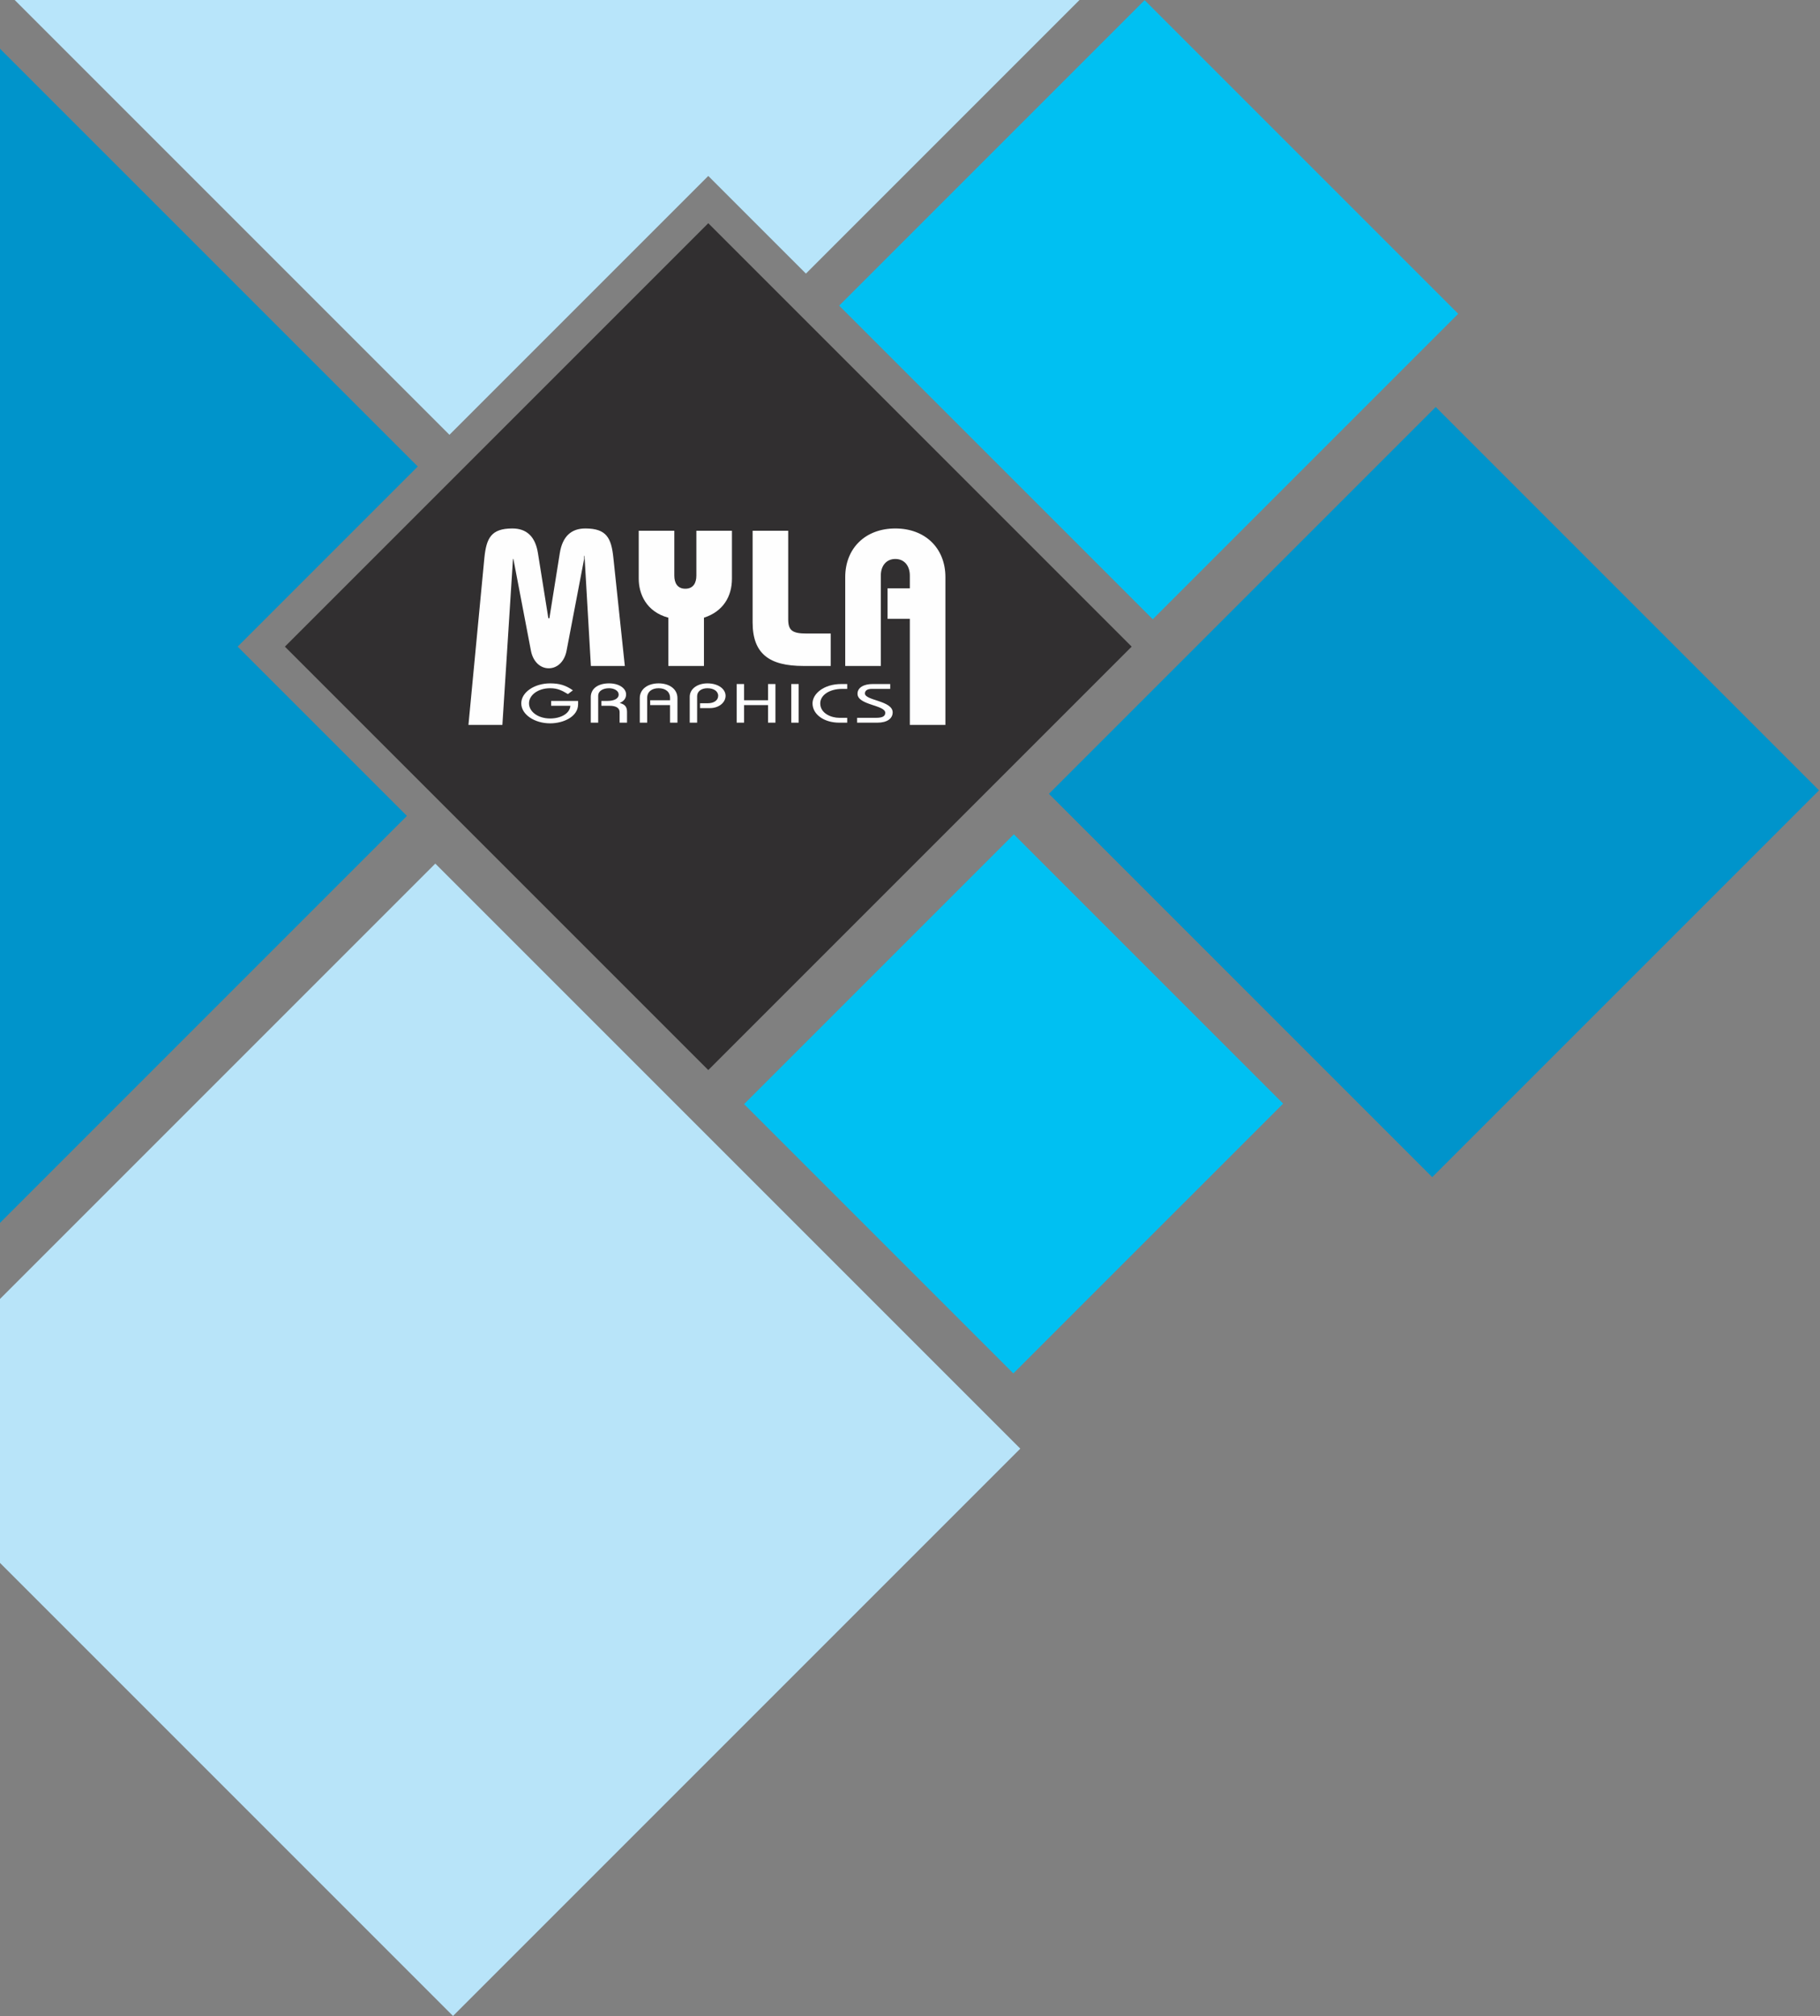
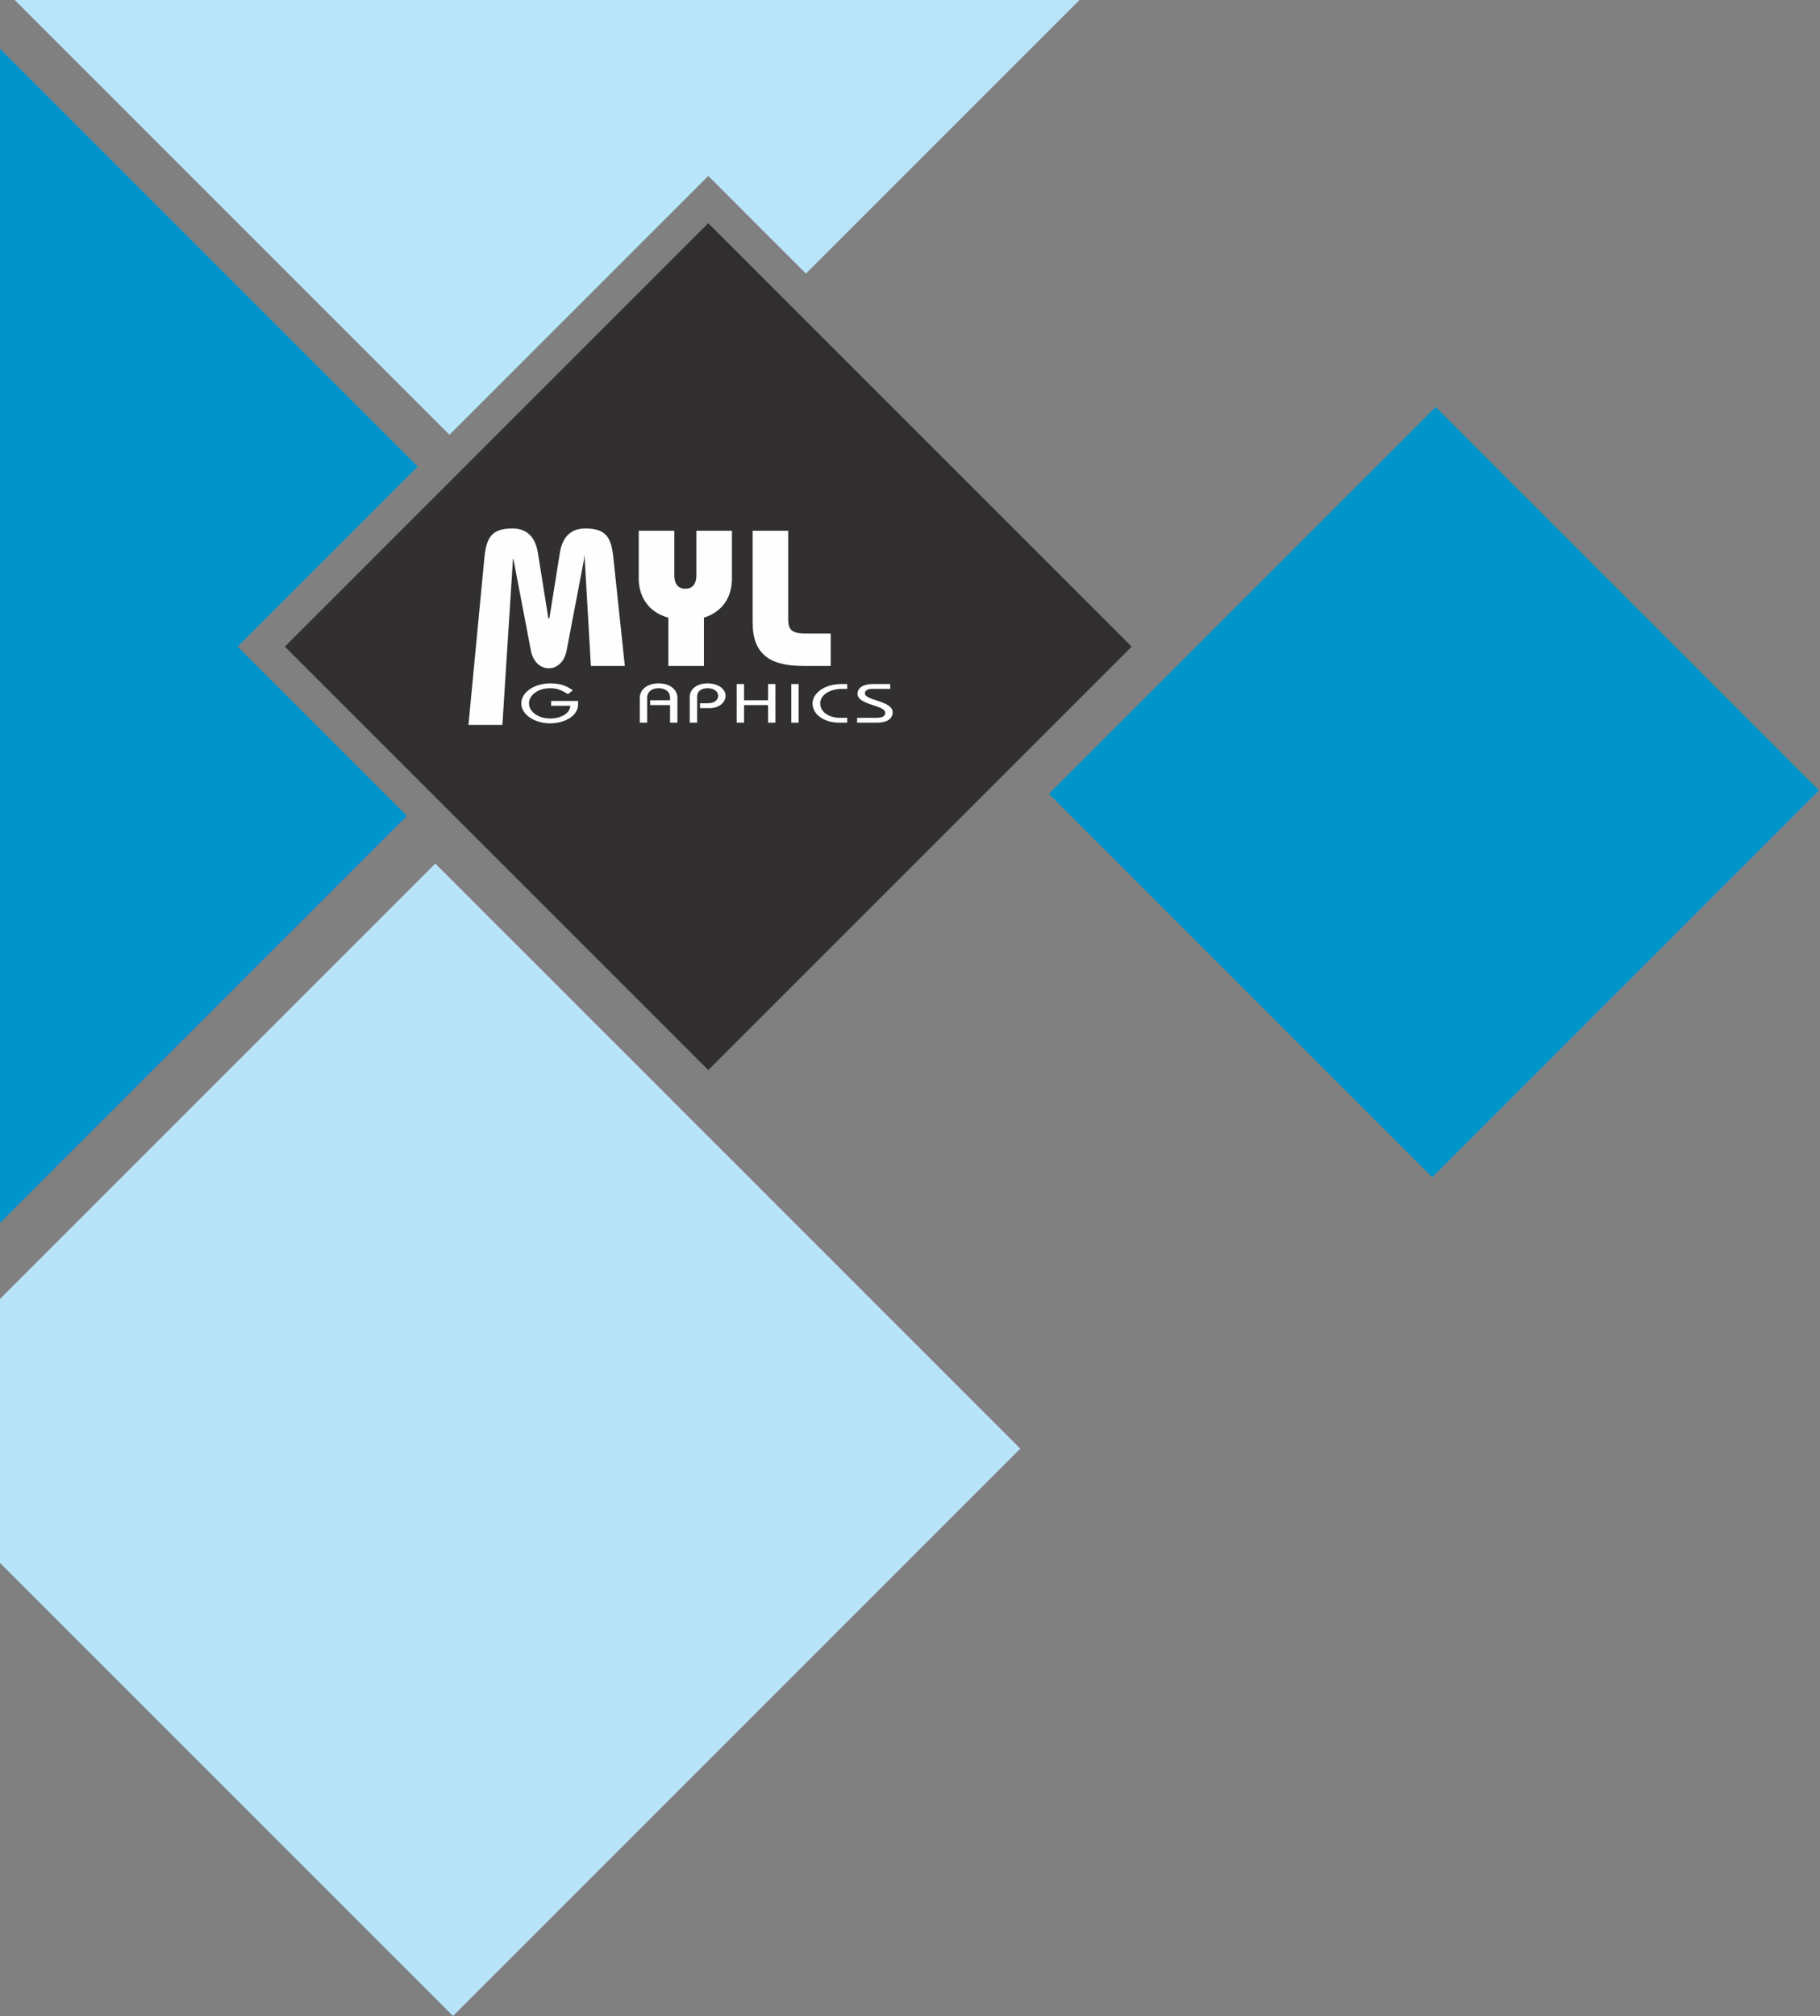
<svg xmlns="http://www.w3.org/2000/svg" width="446" height="494" viewBox="0 0 446 494" version="1.1">
  <rect x="0" y="0" width="446" height="494" fill="#808080" stroke="none" />
  <title>Group 2</title>
  <g id="Symbols" stroke="none" stroke-width="1" fill="none" fill-rule="evenodd">
    <g id="myla-grid-blue">
      <g id="Group-2">
        <g id="Page-1">
          <path id="Fill-1" fill="#0094CB" d="M257.045 194.512l93.928 93.929 94.78-94.78-93.928-93.929z" />
          <path id="Fill-2" fill="#0094CB" d="M0 299.648l99.717-99.717-41.482-41.482 44.141-44.14L0 11.931z" />
-           <path id="Fill-3" fill="#00C0F2" d="M205.643 74.888l76.85 76.851 74.85-74.85L280.492.038z" />
-           <path id="Fill-4" fill="#00C0F2" d="M182.342 270.548l65.988 65.988 66.11-66.108-65.99-65.988z" />
          <path id="Fill-5" fill="#B8E5FA" d="M3.596 0L110.14 106.544l63.427-63.428 23.93 23.928L264.54 0z" />
          <path id="Fill-6" fill="#B8E4F9" d="M0 318.285v64.681l111.012 111.012 139.016-139.014L106.674 211.61z" />
          <path id="Fill-8" fill="#312F30" d="M173.568 54.696L69.815 158.45l103.753 103.753L277.321 158.45z" />
          <g id="Group-27" transform="translate(114 128.978)" fill="#FEFEFE">
            <path d="M25.176 41.095c-1.487-.866-2.472-1.434-4.365-1.434-2.994 0-5.176 1.692-5.176 3.707 0 2.016 2.182 3.708 5.176 3.708 2.569 0 4.829-1.177 4.964-3.112h-4.713v-1.191h6.606v.812c0 3.072-3.631 4.682-6.857 4.682-3.824 0-7.069-2.165-7.069-4.9 0-2.732 3.245-4.896 7.069-4.896 2.26 0 3.786.446 5.582 1.705l-1.217.919z" id="Fill-9" />
-             <path d="M30.771 48.105v-6.252c0-2.125 1.816-3.383 4.481-3.383 2.491 0 4.172 1.232 4.172 2.694 0 .905-.444 1.636-1.565 2.11 1.16.325 1.797.812 1.797 2.191v2.64H37.84v-2.598c0-.934-.773-1.543-2.453-1.543H33.38v-1.19h1.43c1.602 0 2.8-.516 2.8-1.57 0-.934-1.12-1.543-2.357-1.543-1.564 0-2.665.731-2.665 1.826v6.617h-1.816z" id="Fill-11" />
            <path d="M42.78 48.105v-6.008c0-2.247 1.989-3.627 4.615-3.627 2.627 0 4.616 1.38 4.616 3.627v6.008h-1.815v-4.303H45.33V42.61h4.867v-.596c0-1.489-1.14-2.354-2.8-2.354-1.662 0-2.802.865-2.802 2.353v6.09H42.78z" id="Fill-13" />
            <path d="M55.02 48.105v-6.333c0-2.044 2.008-3.301 4.325-3.301 2.743 0 4.462 1.434 4.462 3.044 0 1.663-1.66 3.017-3.805 3.017H57.55v-1.19h1.931c1.43 0 2.511-.69 2.511-1.828 0-1.15-1.139-1.853-2.627-1.853-1.448 0-2.53.745-2.53 1.948v6.495H55.02z" id="Fill-15" />
            <path id="Fill-17" d="M66.525 48.105v-9.472h1.816v3.977h5.871v-3.977h1.816v9.471h-1.816v-4.303h-5.871v4.303z" />
            <path id="Fill-19" d="M79.904 48.105h1.815v-9.472h-1.815z" />
            <path d="M93.612 39.823h-1.236c-3.09 0-5.37 1.515-5.37 3.545 0 2.463 2.685 3.545 4.675 3.545h1.93v1.191h-1.93c-3.766 0-6.567-2.03-6.567-4.736 0-2.3 2.684-4.736 7.069-4.736h1.429v1.191z" id="Fill-21" />
            <path d="M96.04 46.913h4.636c1.602 0 2.259-.405 2.259-1.23 0-1.935-6.8-1.855-6.8-4.669 0-1.543 1.585-2.382 3.71-2.382h4.307v1.192h-4.558c-1.004 0-1.642.393-1.642 1.123 0 1.745 6.799 1.745 6.799 4.627 0 1.516-1.352 2.53-3.747 2.53H96.04v-1.19z" id="Fill-22" />
            <path d="M.796 48.645L4.7 7.705C5.192 2.877 6.35.514 11.56.514c3.405 0 5.611 1.891 6.266 6.055l2.55 15.948h.254L23.18 6.57c.66-4.164 2.855-6.056 6.27-6.056 5.21 0 6.36 2.364 6.861 7.19l2.807 26.504h-8.316l-1.56-26.975h-.099v.755l-4.309 22.524c-.502 2.56-2.206 4.262-4.358 4.262-2.156 0-3.857-1.703-4.36-4.262L11.808 7.988h-.102L9.113 48.645H.796z" id="Fill-23" />
            <path d="M49.786 34.208v-11.83c-5.458-1.47-7.263-5.87-7.263-9.563V1.079h8.72v10.98c0 1.8.75 3.219 2.7 3.219 1.954 0 2.707-1.42 2.707-3.22V1.079h8.716v11.737c0 4.359-2.152 8.045-6.859 9.563v11.83h-8.72z" id="Fill-24" />
            <path d="M89.574 34.208h-6.669c-8.462 0-12.473-3.032-12.473-10.694V1.079h8.72v21.676c0 2.697.951 3.5 4.46 3.5h5.962v7.953z" id="Fill-25" />
-             <path d="M93.128 34.208v-21.77c0-7.097 4.96-11.924 12.274-11.924 7.319 0 12.276 4.827 12.276 11.924v36.207h-8.72V22.657H103.5v-7.475h5.458v-3.123c0-2.46-1.404-4.07-3.556-4.07-2.156 0-3.553 1.61-3.553 4.07v22.149h-8.721z" id="Fill-26" />
          </g>
        </g>
      </g>
    </g>
  </g>
</svg>